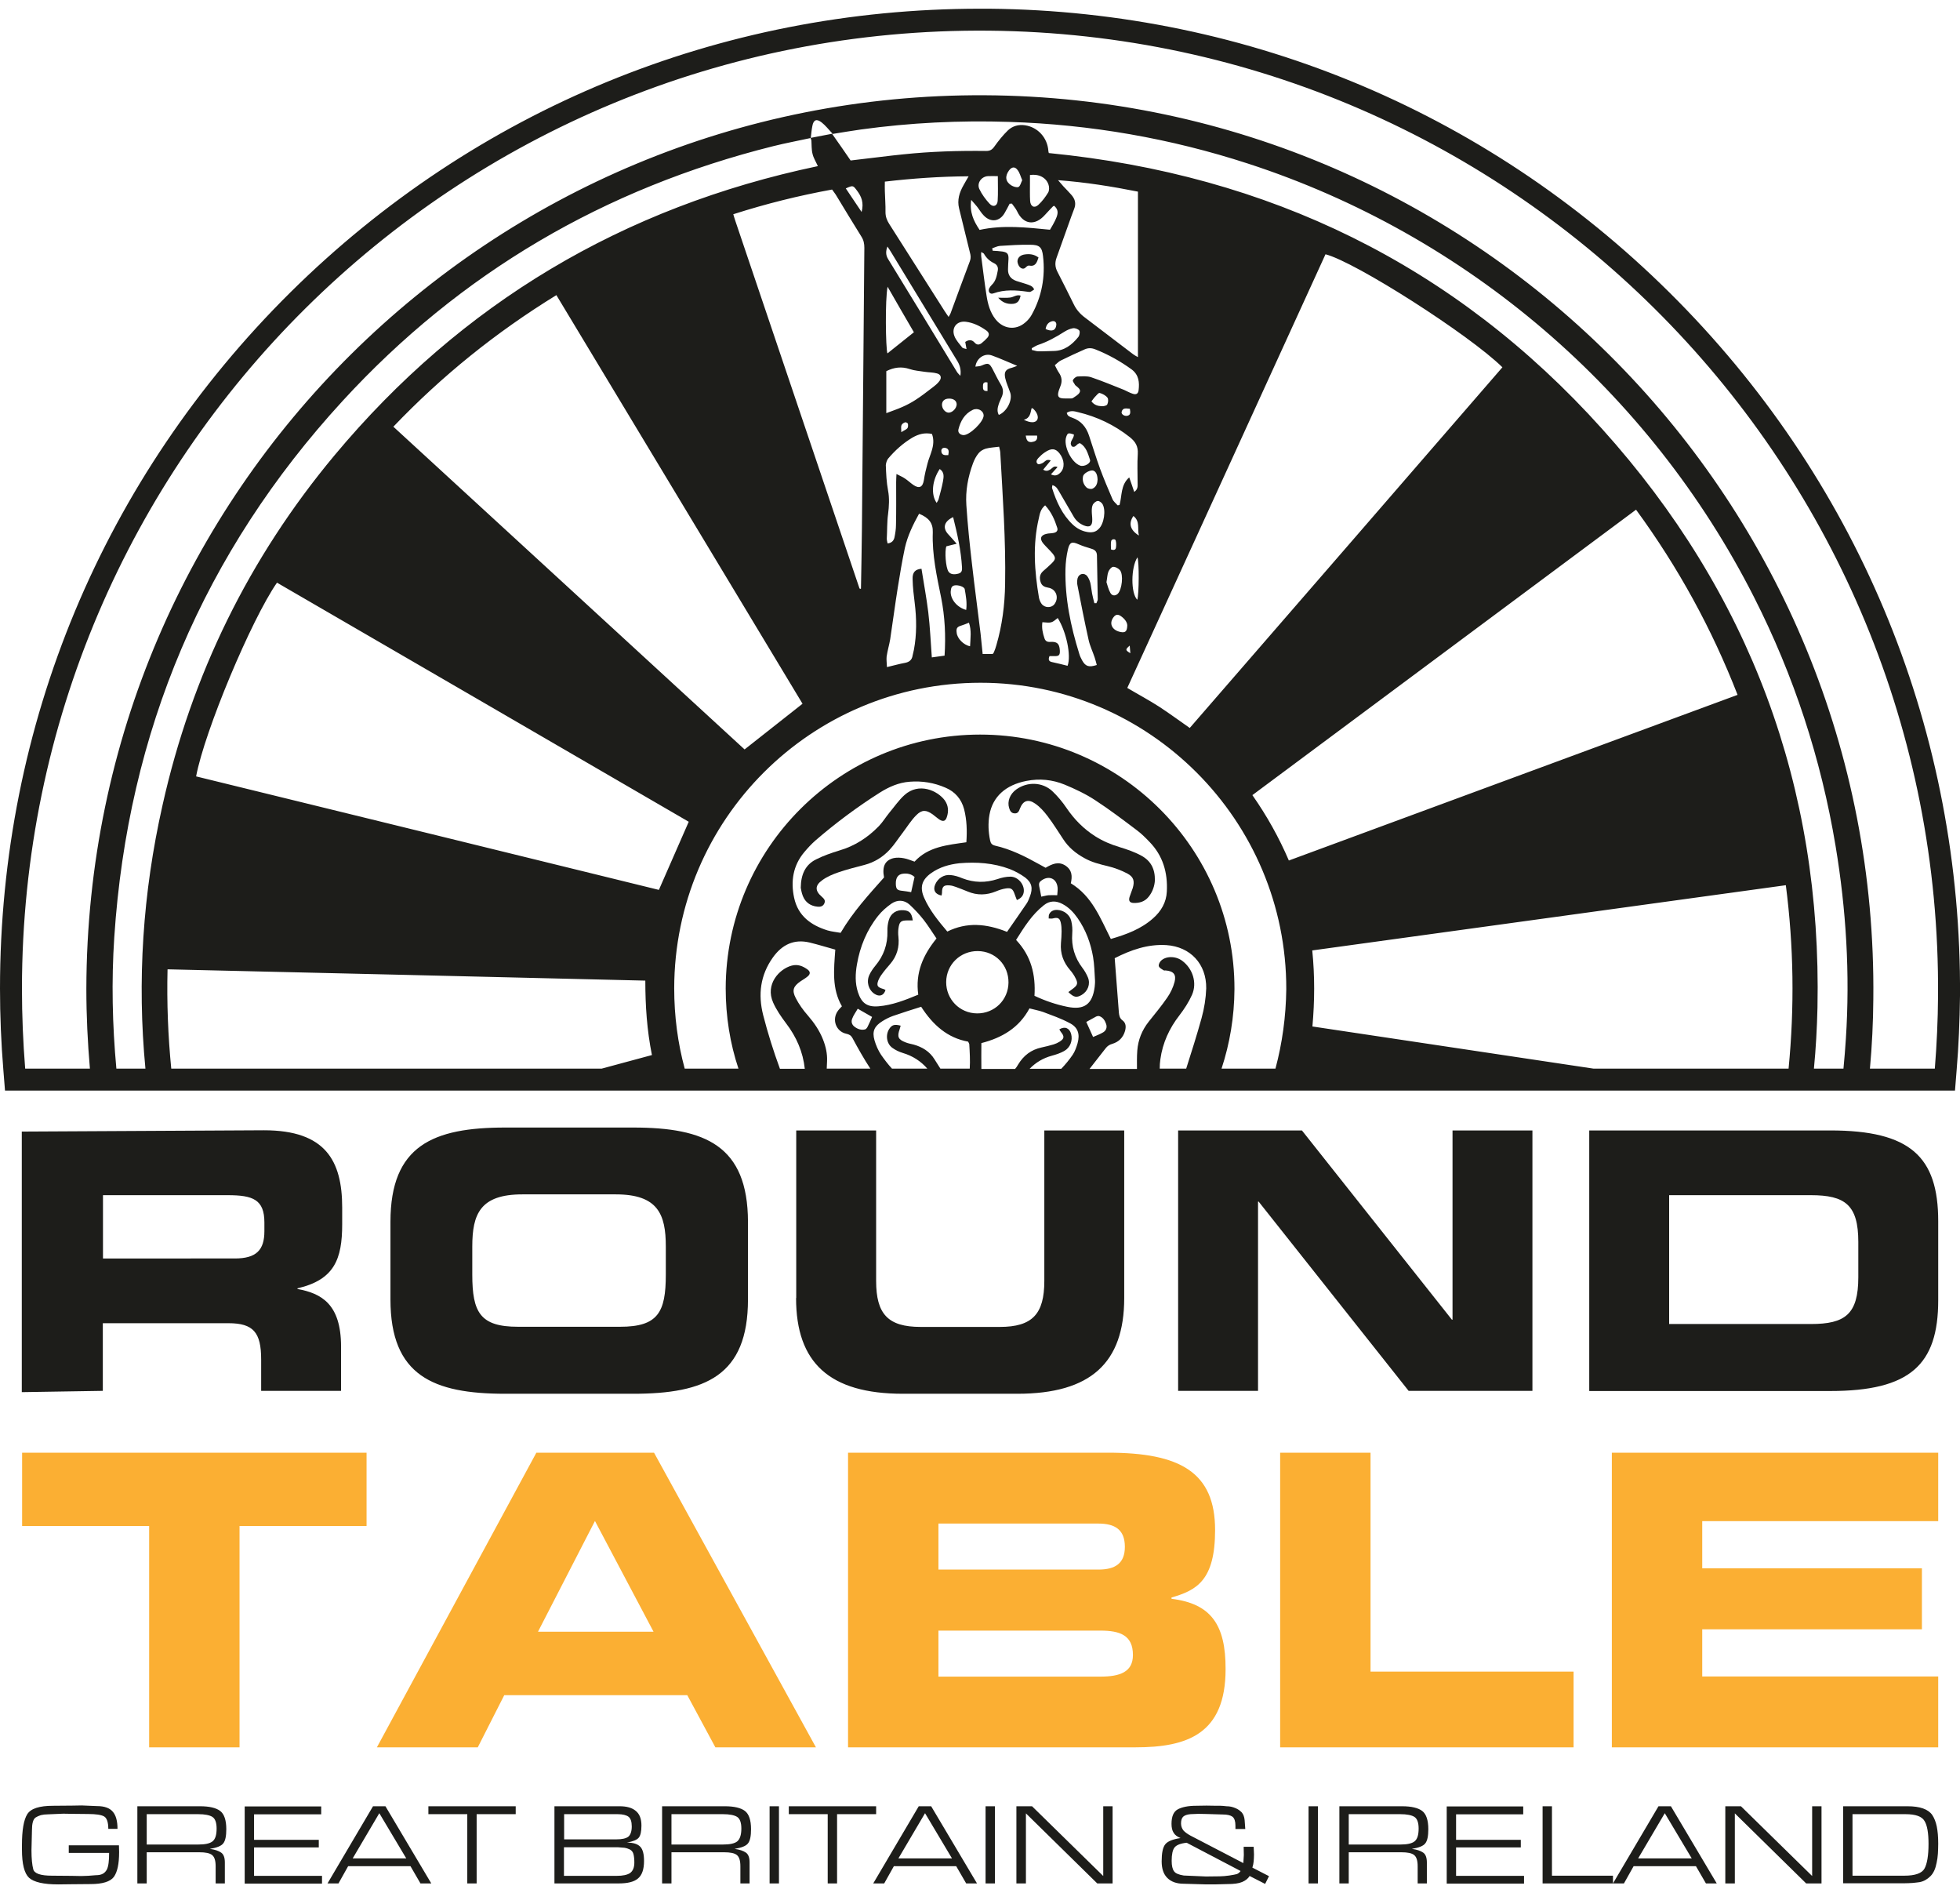
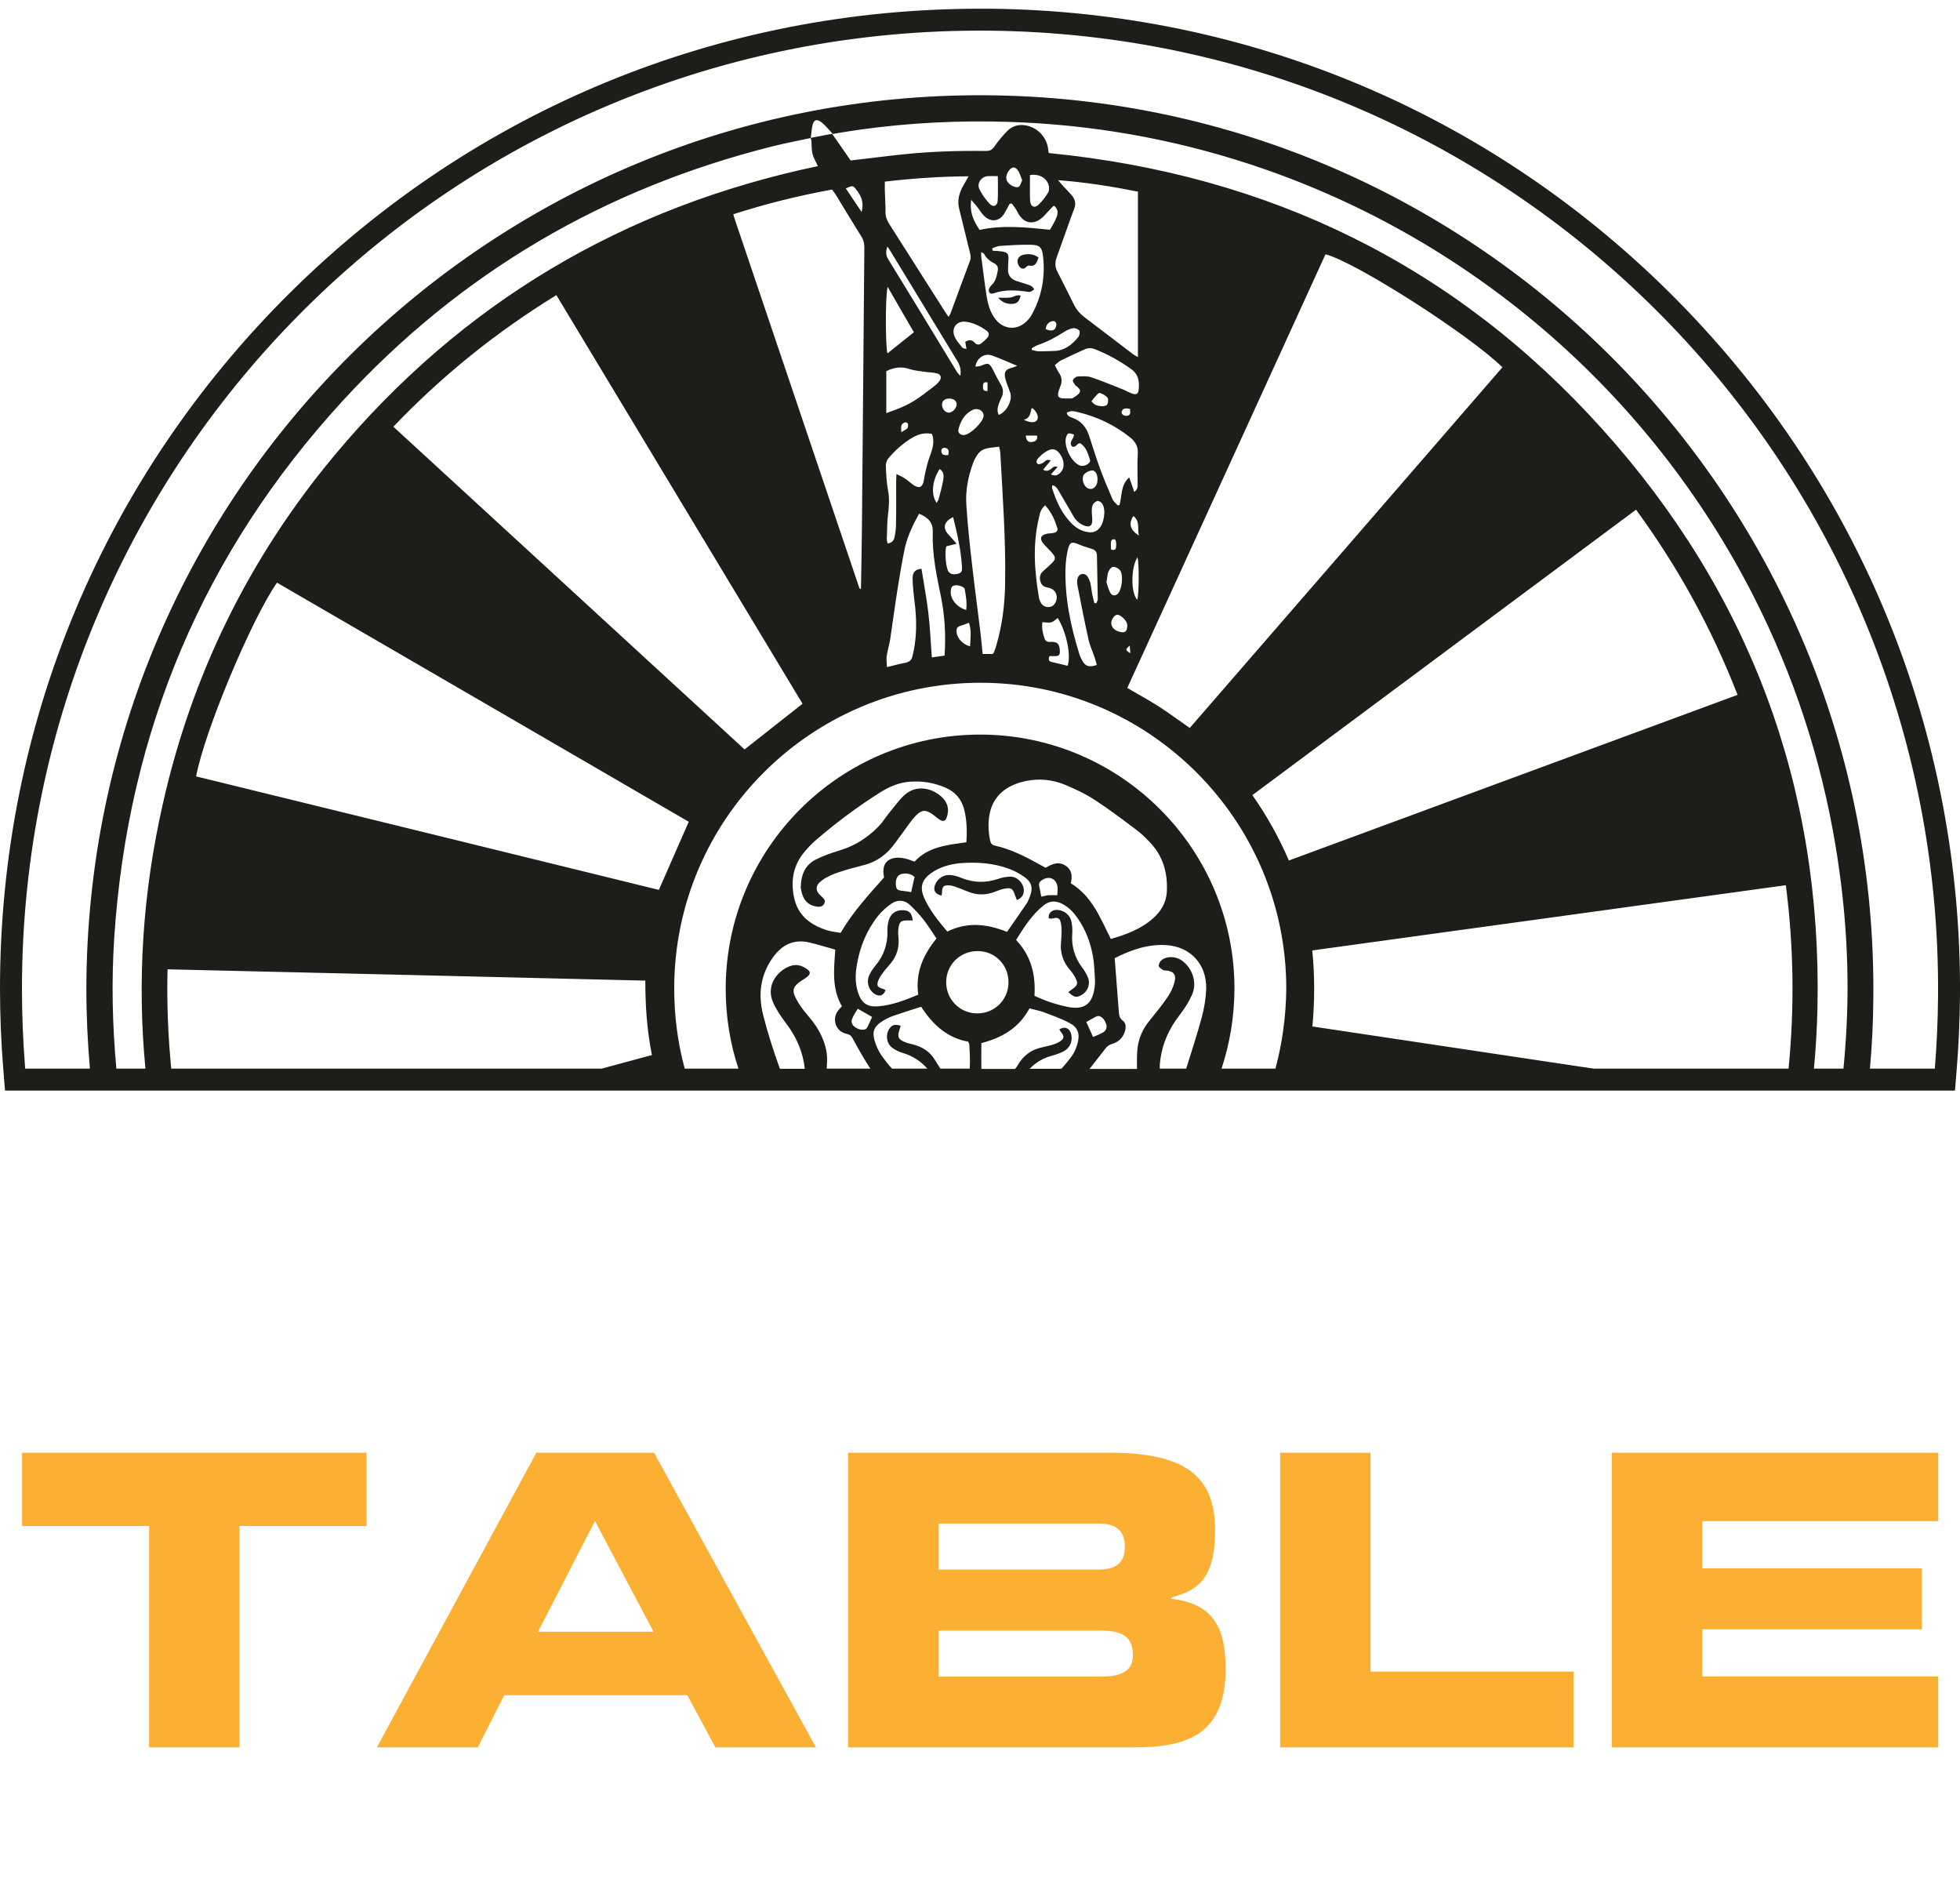
<svg xmlns="http://www.w3.org/2000/svg" version="1.1" id="Layer_1" x="0px" y="0px" viewBox="0 0 1214.3 1172.6" style="enable-background:new 0 0 1214.3 1172.6;" xml:space="preserve">
  <style type="text/css">
	.st0{display:none;}
	.st1{display:inline;}
	.st2{fill:#1D1D1A;}
	.st3{fill:#FBAF33;}
</style>
  <g>
    <g>
      <path class="st2" d="M588.8,542c-4.1-0.4-7.8,2.1-9.4,5.8c-1.5,3.5-0.1,6.1,3.9,6.9c0.2-0.8,0.3-1.2,0.3-1.7c0-3.8,1-4.9,4.7-4.6    c1.3,0.1,2.7,0.5,4,1c2.4,0.9,4.8,1.8,7.2,2.8c5.9,2.5,11.8,2.3,17.6-0.1c1.9-0.8,4-1.5,6.1-1.8c3.2-0.5,4.3,0.3,5.4,3.5    c0.4,1.2,0.9,2.4,1.4,3.7c2.8-1.2,4.1-2.9,4.3-5.4c0.3-4.5-3.7-9.1-8.3-9.1c-2.7,0-5.4,0.6-8,1.5c-7.4,2.4-14.5,2.3-21.8-0.5    C593.9,543,591.3,542.2,588.8,542z" />
      <path class="st2" d="M649.7,568.9c0.8,0,1.7,0.2,2.5,0c3.1-0.8,4.3-0.3,5,2.6c0.4,1.7,0.5,3.6,0.5,5.4c0,2.4-0.2,4.8-0.4,7.3    c-0.5,6.4,1.5,11.9,5.7,16.7c1.4,1.6,2.6,3.4,3.5,5.3c1.4,2.8,1,4-1.4,5.9c-1,0.8-2.1,1.5-3.2,2.4c3.4,3.3,5,3.6,8.2,1.8    c3.9-2.3,5.6-6.8,3.9-10.9c-0.9-2.1-2-4.1-3.4-5.9c-4.8-6.3-6.9-13.4-6.3-21.3c0.2-2.5,0-5.2-0.6-7.7c-0.9-4-4.7-6.7-8.6-6.9    c-2.1-0.1-4,0.6-5,2.5C649.6,566.8,649.8,568,649.7,568.9z" />
-       <path class="st2" d="M701.8,550c-0.6,1.9-1.4,3.7-2,5.6c-0.7,2.4,0.1,3.6,2.5,3.7c3.6,0.1,6.9-0.8,9.3-3.8    c2.6-3.2,3.7-6.9,3.9-10.2c0.1-7.1-2.5-12.1-8.4-15.3c-4.2-2.3-8.9-3.9-13.5-5.3c-5.3-1.6-10.3-3.7-14.9-6.6    c-7.3-4.6-13.2-10.6-18-17.7c-2.5-3.7-5.5-7.3-8.8-10.4c-6.2-5.7-15.5-5.9-22.3-1c-3.9,2.8-5.7,7.4-4.4,11.5    c0.5,1.7,1.3,3.2,3.3,3.3c2.1,0.2,2.8-1.3,3.4-3c1.9-4.9,5.1-6.1,9.5-3c2.9,2,5.4,4.8,7.6,7.7c3.5,4.6,6.5,9.5,9.7,14.3    c3.3,5.1,7.8,8.8,13.1,11.7c4.6,2.6,9.5,3.8,14.5,5c4.2,1,8.4,2.6,12.2,4.6C702.4,543.2,703,545.8,701.8,550z" />
      <path class="st2" d="M559.9,563.8c-4.5-0.4-8.1,1.9-9.3,6.3c-0.6,2.1-0.9,4.5-0.8,6.7c0.2,8.1-2.3,15.2-7.5,21.4    c-1.4,1.7-2.8,3.7-3.7,5.7c-2,4.3-0.5,9.3,3.2,11.7c3,2,5.8,1.1,6.8-2.4c-0.5-0.2-1-0.6-1.6-0.7c-3.4-1-4-2-2.9-5.1    c0.6-1.5,1.5-3,2.5-4.3c1.5-2.1,3.2-4,4.9-6c4.2-4.9,5.8-10.5,5.1-16.9c-0.2-1.6-0.2-3.3,0-5c0.6-4.4,1.5-5.1,5.9-5.1    c0.9,0,1.8,0,3,0C564.8,565.4,563.4,564.1,559.9,563.8z" />
      <path class="st2" d="M625.8,184.3c-2.3,0.3-4.7,0.1-7.4,0.1c2.6,3,5.6,4.1,9.2,3.8c2.8-0.3,4-1.8,4.7-5.1    C629.8,182.3,627.9,184.1,625.8,184.3z" />
      <path class="st2" d="M643.4,159.5c-2.8-2.1-5.6-2.3-8.5-1.9c-2.2,0.3-4.2,1.5-4.5,3.8c-0.2,1.2,0.5,3,1.3,3.9    c0.9,1,2.5,1.8,3.9,0.2c0.5-0.5,1.3-1.1,1.9-1C641.5,165.3,642.4,162.6,643.4,159.5z" />
      <path class="st2" d="M560.3,492.5c-3.5,3.2-6.3,7.3-9.4,11c-2.2,2.7-4,5.7-6.4,8.2c-6.9,7.1-14.9,12.3-24.5,15.1    c-4.9,1.5-9.8,3.2-14.4,5.5c-6.6,3.3-9.4,9.2-9.5,17.6c0.2,1,0.5,3.1,1.3,5.1c1.6,4,4.8,6.2,9.1,6.6c1.7,0.2,3.4-0.2,4.2-2    c0.9-2-0.3-3-1.6-4.2c-4.2-3.6-4.3-6.9,0.3-10.2c3-2.2,6.6-3.7,10.1-4.9c5.3-1.8,10.8-3.2,16.2-4.6c6-1.6,11.2-4.8,15.4-9.3    c3-3.2,5.3-6.9,8-10.4c2.8-3.7,5.3-7.8,8.6-11.1c3.5-3.5,6.1-3.3,10.1-0.5c1.5,1.1,2.8,2.3,4.3,3.3c2.3,1.4,3.7,0.9,4.5-1.6    c1.2-3.6,1-7.1-1.3-10.4C580.8,489.7,569.3,484.4,560.3,492.5z" />
      <path class="st2" d="M1039.7,186.6C926.2,71.3,774.6,6.9,612.9,5.4c-2,0-3.9,0-5.8,0C446,5.4,294.5,67.7,179.9,181.1    C63.9,296,0,449.1,0,612.3c0,16.8,0.7,33.8,2.1,50.7l1,12.5h1208.1l1-12.5c1.3-15.2,1.9-30.8,2.1-46.1    C1215.4,454.9,1153.4,302.1,1039.7,186.6z M90.1,661.9H72.1c-2.5-27.1-3.1-54.2-1.3-81.4c8.4-127.2,55.3-238.3,141.5-332.2    c72.9-79.4,162.3-131.7,266.9-157.8c7.6-1.9,15.3-3.3,23-5c0,0,0-0.1,0-0.1c0,0,0.1,0.1,0.1,0.1c0,0-0.1-0.1-0.1-0.1    c0,0,0.1,0,0.1,0c0.3-2.5,0.5-5,1-7.4c0.7-3.8,2.6-4.6,5.7-2.2c2.3,1.8,4.2,4.2,6.8,7c-5.1,1-9.3,1.8-13.5,2.6c0,0,0,0.1,0,0.1v0    c0,0-0.1,0-0.1,0c0.2,0.5,0.4,1,0.5,1.6c0.2,2.7,0,5.5,0.7,8.2c0.6,2.6,2.1,4.9,3.3,7.6c-120.5,25.3-220.7,84.7-299.6,179.3    c-52.9,63.5-88.4,135.9-106.4,216.5C88.4,553.2,84.9,607.7,90.1,661.9z M533.7,146.6c1.4,2.2,1.8,4.4,1.8,6.9    c-0.2,23.4-0.4,46.7-0.6,70.1c-0.3,34.4-0.6,68.9-0.9,103.3c-0.1,12.6-0.4,25.2-0.6,37.7c-0.2,0.1-0.4,0.2-0.5,0.1    c-0.1,0-0.3-0.1-0.4-0.2c-25.7-76-51.3-151.9-77-227.9c-0.4-1.1-0.7-2.3-1.2-3.9c20.3-6.5,40.4-11.5,61.2-15.3    c0.7,1,1.6,2.1,2.3,3.2C523.1,129.3,528.3,138,533.7,146.6z M524,116.7c4.5-2,4.5-1.9,6.9,1.3c2.8,3.7,4.4,7.5,2.9,13.3    C530.2,125.9,527.1,121.4,524,116.7z M497.2,435.9c-12.1,9.5-23.8,18.8-35.9,28.3c-72.2-66.3-144.7-133-217.6-199.9    c30.2-31.6,63.6-58.5,101-81.5C395.7,267.4,446.5,351.8,497.2,435.9z M372.8,661.9H106.1c-2-20.3-2.8-40.8-2.3-61.5    c98.9,2.3,197.2,4.6,296,7c0,15.5,1,30.7,4.1,46.1C393.6,656.3,383.2,659.1,372.8,661.9z M121.5,480.9    c5.2-27.9,34.2-97.1,50.1-120C256.8,410.3,342,459.8,426.7,509c-6.2,14.2-12.2,27.9-18.5,42.2    C313.1,527.8,217.4,504.4,121.5,480.9z M512.2,661.9c0.1-1.6,0.1-3.2,0.2-4.7c0.2-4.6-0.8-9-2.5-13.3c-2.2-5.6-5.5-10.4-9.4-14.9    c-2.9-3.3-5.5-6.9-7.5-10.8c-2.5-4.8-1.5-7.3,3-10.4c1.5-1,3.1-1.9,4.5-3.1c1.6-1.4,1.6-2.9-0.2-4.2c-2.9-2.1-6-3.4-9.8-2.4    c-7.6,2-16.6,11.5-11.5,22.9c2,4.5,4.9,8.7,7.9,12.7c6.6,8.6,10.6,18,11.7,28.3h-15.4c-4-10.9-7.5-22-10.4-33.3    c-3.2-12.7-1.8-24.6,6-35.6c5.7-8,13.1-11.6,22.8-9.3c5.3,1.3,10.5,2.9,15.9,4.4c-0.9,12.5-2.2,24.2,4.1,35.1    c-0.8,0.9-1.7,1.7-2.4,2.7c-4,5.3-1.4,12.9,5.1,14.3c1.8,0.4,2.9,1,3.8,2.6c3.5,6.5,7.1,12.9,11.1,19H512.2z M629.5,582.2    c5-7.9,9.8-15.7,17.2-21.5c3.6-2.9,7.5-2.9,11.5-0.8c4,2.1,7,5.3,9.5,8.9c5,7.2,8,15.3,9.5,23.9c0.8,4.8,0.9,9.6,1.2,14.5    c0.1,1.3-0.1,2.7-0.2,4.1c-1.4,10.8-6.5,14.5-17.1,12.3c-6.8-1.4-13.4-3.6-20.2-6.8C641.7,603.8,638.9,592.1,629.5,582.2z     M645.2,545.4c4.5-3.3,9.3-1.4,10,4.1c0.2,1.6-0.1,3.2-0.2,5c-2,0-3.7-0.1-5.3,0c-1.5,0.1-2.9,0.6-4.6,0.9    c-0.5-2.4-0.8-4.5-1.3-6.6C643.5,547.2,644,546.2,645.2,545.4z M663.4,547.1c1-4.2,0.9-8.2-3.4-11c-4.3-2.7-8.1-1-12.2,1.4    c-1.3-0.7-2.8-1.5-4.2-2.3c-8.6-4.8-17.4-9.2-27.1-11.4c-2-0.5-2.7-1.4-3.1-3.3c-1.1-5.3-1.3-10.6-0.4-15.8    c2-11.3,10.1-18.5,22.9-21c8.2-1.6,16.1-0.8,23.7,2.3c6.5,2.7,13.1,5.8,19,9.7c8.9,5.8,17.3,12.2,25.8,18.6    c2.8,2.1,5.3,4.6,7.7,7.1c8.4,8.6,11.4,19.1,10.8,30.8c-0.3,6.7-3.5,12.2-8.5,16.6c-7.4,6.6-16.5,10-26.2,12.8    C681.6,568.5,676.6,555.1,663.4,547.1z M625.6,538.3c3.3,1.3,6.6,3.1,9.5,5.2c4.2,3.2,4.9,6.7,3,11.7c-0.6,1.6-1.2,3.2-2.1,4.5    c-3.9,5.8-7.9,11.4-12.1,17.5c-12.8-5.1-24.8-6.2-37-0.2c-5.6-6.6-10.9-13.1-14.3-20.8c-2.9-6.5-1.6-11.2,4.3-15.4    c5.2-3.7,11.2-5.4,17.4-6.1C605,533.8,615.5,534.5,625.6,538.3z M568.9,616.1c-8.2,3.4-16.1,6.5-24.6,7.2    c-7.1,0.6-10.6-2-12.8-8.8c-1.8-5.6-1.6-11.4-0.6-17.1c1.9-11.1,6.1-21.3,13.1-30.1c2.3-2.9,5.3-5.5,8.3-7.6    c3.7-2.5,7.9-2.4,11.3,0.7c3.1,2.9,6,6,8.6,9.3c2.9,3.7,5.3,7.7,8,11.6C571.9,591.5,567,602.5,568.9,616.1z M555,547.5    c-0.1-3.7,1.3-5.9,4.3-6.3c2.8-0.4,5.4,0.2,7.3,2c-0.7,3.3-1.4,6.3-2.1,9.4c-1.7-0.3-3.5-0.6-5.3-0.8    C555.9,551.5,555.1,550.8,555,547.5z M598.7,521.7c-11.8,1.7-23.6,2.7-32.1,12c-2.3-0.8-4.4-1.7-6.6-2.1c-2-0.4-4.3-0.5-6.3-0.1    c-5.4,1.3-7.3,5.2-6,12c-9.4,10.6-19.2,21.2-26.9,34.3c-2.6-0.5-5.4-0.7-8.1-1.5c-10.3-3.2-18.3-9-20.7-20.2    c-2.2-10.2-0.7-20,6.3-28.3c2.1-2.5,4.4-5,6.9-7.2c12.5-10.8,25.8-20.7,39.8-29.6c5.7-3.6,11.8-6.3,18.6-6.8    c7.7-0.6,15.1,0.6,22.2,3.7c5.9,2.5,9.8,7,11.5,13.3C599,507.9,599.2,514.7,598.7,521.7z M537.5,636c-0.3,0.6-0.9,1.4-1.5,1.6    c-2.3,0.6-4.5-0.1-6.4-1.5c-1.9-1.3-2.4-3.3-1.6-5.2c0.8-2.2,2.3-4.1,3.4-6.1c3.4,2,6.2,3.6,8.9,5.1    C539.4,631.9,538.5,634,537.5,636z M600.8,661.9h-18.2c-1.2-1.9-2.4-3.8-3.6-5.7c-3-4.9-7.6-7.7-13-9.2c-1.6-0.4-3.3-0.7-4.8-1.3    c-4.8-1.8-5.5-3.5-3.8-8.3c0.2-0.6,0.3-1.1,0.6-2.1c-3.8-1-5.4-0.5-7,1.9c-2.5,3.7-1.8,9.2,1.8,11.8c1.9,1.4,4.2,2.5,6.5,3.2    c6.1,1.8,11.2,5.1,15.2,9.7h-21.9c-2.4-2.6-4.6-5.5-6.7-8.5c-1.8-2.7-3.2-5.9-4.1-9c-1.6-5.6-0.1-8.8,4.9-11.9    c2.1-1.3,4.2-2.4,6.5-3.2c5.7-2,11.5-3.8,17.5-5.7c7.3,11.3,16.3,19.3,29.1,21.6c0.3,0.7,0.6,1.1,0.7,1.5    C600.8,651.8,601.1,656.8,600.8,661.9z M586.2,608.2c0.1-10.8,8.8-19.2,19.6-19.1c10.8,0.1,19.1,8.6,19,19.5    c-0.1,10.8-8.7,19.2-19.5,19.1C594.5,627.6,586.1,618.9,586.2,608.2z M667.6,646.2c-0.7,2.4-1.6,5-3,7.1c-2.2,3.2-4.5,6-7.1,8.7    h-19.6c3.8-3.9,8.3-6.6,13.8-8.1c2.6-0.7,5.3-1.6,7.6-2.9c3.8-2.1,5.4-6.5,4.3-10.6c-1-3.6-3.9-4.9-7.3-2.8    c0.4,0.7,0.6,1.1,0.9,1.5c2.3,2.8,2.3,4.2-0.7,6.1c-1.1,0.7-2.4,1.3-3.7,1.7c-2.5,0.7-5,1.4-7.5,1.9c-6.5,1.4-11.2,5-14.6,10.7    c-0.5,0.9-1.1,1.8-1.8,2.6H608c-0.1-5.2,0-10.4,0-16c12.8-3.3,23.3-9.4,29.8-21.5c3,0.8,5.8,1.3,8.4,2.2c5.5,2.1,11.1,4,16.3,6.8    C667.8,636.2,669.2,640.4,667.6,646.2z M679,629.7c0.6-0.3,1.5-0.5,2.1-0.3c2.3,0.8,3.5,2.8,4.2,4.9c0.7,2.1,0,4-1.8,5.1    c-2,1.2-4.2,2-6.3,2.9c-1.5-3.4-2.8-6.2-4.2-9.3C674.9,632,676.9,630.8,679,629.7z M744.4,630.7c-2.9,10.5-6.2,20.8-9.5,31.2    h-16.4c0-1.9,0.1-3.9,0.4-5.8c1.4-10.1,5.5-19.1,11.8-27.2c3-3.9,5.8-8.2,7.8-12.7c3.3-7.5,0.4-16.3-6.1-21.1    c-4.1-3.1-10.5-3-13.4,0.3c-0.7,0.8-1.4,2.4-1,3.2c0.4,1,1.8,1.7,2.9,2.4c0.3,0.2,0.9,0.1,1.3,0.1c4.8,0.4,6.7,2.5,5.5,7.1    c-0.9,3.4-2.5,6.8-4.6,9.8c-3.5,5.1-7.5,9.9-11.4,14.8c-4.2,5.3-6.6,11.3-7.1,17.9c-0.3,3.8-0.2,7.6-0.2,11.4H675    c3.3-4.3,6.7-8.5,10-12.8c1.1-1.4,2.3-2.2,4-2.7c4.1-1.2,6.8-3.9,8-8c0.7-2.6,0.6-5-1.6-6.6c-1.7-1.3-2-2.9-2.2-4.7    c-0.8-11-1.7-22.1-2.6-33.8c10-5.1,20.5-8.8,32-8.1c14.9,1,24.9,11.7,24.7,26.8C747.1,618.2,746.1,624.6,744.4,630.7z     M790.2,661.9h-33.4c5.1-15.5,7.9-32,8-49.2c0.2-86.9-70.6-157.7-157.6-157.7c-86.8,0-157.4,70.4-157.6,157.2    c0,17.4,2.7,34.1,7.9,49.7h-33.3c-4.3-15.9-6.5-32.5-6.5-49.7c0.1-104.6,85-189.3,189.8-189.3c104.5,0,189.6,85.3,189.4,189.8    C796.7,629.7,794.4,646.2,790.2,661.9z M594.2,129.1c2.3,9.1,4.4,18.2,6.7,27.3c0.5,1.8,0.7,3.4,0,5.3c-4.1,10.8-8,21.6-12,32.4    c-0.2,0.5-0.5,1-1.2,2.2c-1-1.5-1.8-2.5-2.4-3.5c-11.5-18-22.9-36.1-34.4-54.1c-1.4-2.2-2.3-4.5-2.3-7.2c0.1-4.4-0.3-8.8-0.4-13.2    c-0.1-1.8,0-3.6,0-5.8c17.2-2,34.2-3.2,51.9-3.3c-1.3,2.3-2.3,3.9-3.2,5.6C594.4,119.2,592.9,123.9,594.2,129.1z M609.5,133.5    c4.4,4.6,10.1,3.7,13.1-1.9c1-1.8,2-3.6,2.9-5.4c0.5,0,0.9-0.1,1.4-0.1c1.1,1.6,2.4,3,3.2,4.7c3.9,8.4,11.2,9.2,17.3,2.3    c1.6-1.8,3.3-3.5,5-5.3c0.2-0.2,0.6-0.2,0.8-0.3c3.2,3.2,2.8,5.7-2.7,14.8c-14.4-1.4-29-3.1-43.6,0.1c-3.7-5.5-6.3-10.9-5.2-18.6    c1.6,1.9,2.7,3,3.7,4.3C606.8,129.9,607.9,131.9,609.5,133.5z M612.1,109.1c1.8-0.1,3.6,0,6.1,0c0,5.4,0.2,10.4-0.1,15.3    c-0.2,3.2-2.8,4.2-5,1.8c-2.5-2.7-4.8-5.8-6.4-9.2C605.1,113.3,608.1,109.3,612.1,109.1z M625.1,105.6c1.7-2.3,3.7-2.6,5.4-0.2    c1.3,1.7,1.8,3.9,2.8,6.2c-0.8,1.6-1.2,3.7-2.3,4.2c-1.1,0.5-3.2-0.2-4.5-1C622.9,112.5,622.5,109.2,625.1,105.6z M638.1,108.4    c5.5-0.8,10.1,1.6,11.5,6c0.5,1.4,0.5,3.6-0.2,4.8c-1.7,2.8-3.7,5.5-6.1,7.7c-2.5,2.3-4.9,1-5.1-2.5c-0.2-3.6-0.1-7.3-0.1-10.9    C638.1,111.9,638.1,110.3,638.1,108.4z M663.5,120.4c-1.5-1.7-3.1-3.3-4.7-5c-0.9-1-1.7-2-3.3-3.8c17.3,1.3,33.4,3.9,49.5,7.1    c0,34.2,0,68,0,102.5c-1.3-0.7-2.2-1.2-3-1.8c-9.9-7.5-19.8-15.1-29.7-22.6c-3-2.2-5.4-4.9-7-8.2c-3.4-6.8-6.7-13.6-10.2-20.3    c-1.5-2.9-1.6-5.7-0.5-8.7c2.5-7,5-14,7.5-21c1.1-3,2.1-6,3.3-9C666.9,126,666,123.1,663.5,120.4z M667.5,362.4    c2.2,11.3,4.4,22.6,6.9,33.8c0.8,3.8,2.6,7.4,3.8,11.1c0.5,1.5,0.9,3.1,1.3,4.6c-4.9,1.6-7,0.9-9.1-2.9c-0.7-1.3-1.4-2.7-1.8-4.2    c-5.3-17-8.9-34.3-8.5-52.3c0.1-4.1,0.6-8.2,1.5-12.1c1.1-4.7,2.5-5.1,6.8-3.2c2.3,1,4.8,1.8,7.2,2.5c2.2,0.6,3.9,1.5,4,4.2    c0.1,9.1,0.4,18.2,0.5,27.3c0,0.8-0.6,1.6-0.8,2.4c-0.4,0-0.9,0-1.3,0c-0.5-2-1-3.9-1.4-5.9c-0.4-2.2-0.6-4.5-1.1-6.7    c-0.4-1.4-1-2.9-1.9-4.1c-1.9-2.4-5.2-1.6-6,1.3C667.3,359.6,667.2,361.1,667.5,362.4z M656.6,402.7c-0.3-4.1-1.7-5.4-6.1-5.1    c-1.9,0.1-2.9-0.7-3.4-2.2c-1.1-3.2-1.8-6.4-1.3-10c5.7,0.5,5.7,0.5,9.5-2.6c5.3,8.4,8.5,23.3,6.1,29.6c-3.2-0.8-6.3-1.6-9.6-2.3    c-2-0.4-2.5-1.5-1.6-3.7c0.9,0,1.9,0,2.9,0C656.1,406.5,656.8,405.8,656.6,402.7z M622.8,234.3c0.7,3.1,2.1,6,3.1,9    c1.5,4.5-2.1,11.7-7.1,13.7c-1.2-2.2-0.8-4.3-0.1-6.5c0.5-1.6,1.3-3.1,1.9-4.6c1.2-2.7,1-5.2-0.6-7.8c-1.8-3-3.3-6.1-4.9-9.2    c-2.1-4-2.8-4.3-6.9-2.5c-1.1,0.5-2.5,0.5-3.9,0.7c0.7-5.3,5.7-8.6,10.3-6.9c5,1.8,9.8,4,15.6,6.4c-1.7,0.6-2.5,1-3.3,1.2    C623.1,228.7,621.9,230.3,622.8,234.3z M587.9,331.4c-4.1-4.1-3.3-8.3,2.6-11.1c2.6,10.4,4.9,20.6,5.5,31.1c0.1,1.7,0,3.3-2.2,3.9    c-2.9,0.8-5.1,0.4-6.2-1.3c-1.7-2.6-2.4-12.5-1.3-15.6c1.8-0.5,3.6-0.9,6.4-1.6C590.6,334.4,589.3,332.9,587.9,331.4z     M566.7,373.5c1.2,9.7,1.3,19.4-0.5,29c-0.2,1.2-0.6,2.3-0.8,3.5c-0.4,2.8-2.1,4.1-4.8,4.6c-3.4,0.6-6.8,1.6-11.1,2.6    c-0.1-2.7-0.4-4.6-0.2-6.5c0.5-3.6,1.6-7.1,2.2-10.7c1.6-10.6,3-21.3,4.7-32c1.3-8.2,2.7-16.5,4.4-24.6c1.7-7.6,5.1-14.5,8.8-21.2    c6.1,2.5,8.7,5.8,8.5,11.6c-0.5,13.8,2.5,27.2,5.2,40.5c2.3,11.7,2.9,23.4,2.1,35.8c-2.6,0.4-5.2,0.7-7.9,1.1    c-0.7-9.6-1.1-18.8-2.2-28c-1.1-9-2.8-17.9-4.2-26.9c-3.8,0.3-5.7,2.1-5.5,6.5C565.5,363.8,566.1,368.7,566.7,373.5z M609.4,257.3    c0.1,3.9-8.8,12.5-12.6,12.2c-2.1-0.2-3.5-1.6-3-3.6c1.3-5.1,3.8-9.6,8.8-12C605.7,252.4,609.3,254.3,609.4,257.3z M609,239    c0-1.6,0.5-2.6,2.8-2.1c0,1.7,0,3.5,0,5.3C608.7,242.4,609,240.6,609,239z M595,232.8c-0.9-1-1.6-1.6-2.1-2.4    c-14.2-23.3-28.3-46.6-42.6-69.8c-1.6-2.5-1.6-5-0.5-7.9c0.8,1.2,1.7,2.5,2.4,3.7c13.5,22.1,26.9,44.3,40.4,66.4    C594.5,225.7,595.6,228.7,595,232.8z M559.2,252c-3.1,1.4-6.4,2.5-10.1,3.9c0-9,0-17.4,0-26c4.8-2.4,9.4-3,14.5-1.3    c2.9,1,6.2,1.2,9.3,1.7c2.5,0.4,5.2,0.3,7.6,1c2.4,0.6,3,2.6,1.6,4.6c-1.2,1.7-2.9,3-4.6,4.3c-3.4,2.6-6.7,5.2-10.3,7.5    C564.6,249.4,561.9,250.8,559.2,252z M562.2,265.2c-0.7,0.9-2,1.3-3.8,2.5c0-2.1-0.3-3.4,0.1-4.3c0.3-0.8,1.3-1.5,2.2-1.8    c0.5-0.2,1.7,0.4,1.8,0.9C562.6,263.2,562.7,264.5,562.2,265.2z M582.2,290.5c3,2,2.5,4.9,2,7.7c-0.7,3.7-1.7,7.3-2.7,11    c-0.2,0.8-0.8,1.5-1.2,2.3C576.6,306.3,577.5,297.5,582.2,290.5z M583.2,279.4c-0.1-1.5,1-2.2,2.4-2c2.5,0.5,2.3,2.3,1.9,4.5    C585,282.1,583.3,281.8,583.2,279.4z M583.6,250.5c0.1-2.2,1.7-3.6,4.3-3.6c2.9-0.1,4.8,1.4,4.8,3.6c-0.1,2.4-2.5,5-4.9,5.1    C585.6,255.6,583.5,253.1,583.6,250.5z M549.9,177.6c5.3,9.3,10.7,18.6,16.3,28.2c-5.5,4.4-10.9,8.7-16.4,13.1    C548.7,215.7,548.3,185.4,549.9,177.6z M550.2,284.1c4.3-5.1,9.3-9.6,15-13c3.8-2.2,7.7-3.3,12.2-2.3c1.3,3.5,0.9,6.9-0.1,10.2    c-0.8,2.8-2,5.4-2.7,8.2c-0.9,3.3-1.7,6.7-2.2,10.1c-0.7,4.4-2.8,5.6-6.5,3.1c-1.9-1.3-3.5-2.9-5.4-4.1c-1.4-1-3.1-1.6-5.1-2.7    c-0.1,2.2-0.2,3.7-0.2,5.1c0,8.8,0.1,17.6-0.1,26.4c0,2.5-0.4,5.1-0.9,7.6c-0.4,2-1.6,3.6-4.3,3.9c-0.2-1-0.5-2-0.5-2.9    c0.3-5.1,0.1-10.2,0.8-15.3c0.6-4.7,0.9-9.9,0-14.5c-1-5.3-1.2-10.5-1.4-15.8C548.9,286.9,549.4,285.1,550.2,284.1z M591.4,362.6    c2.2-0.4,6.1,0.8,6.3,2.4c0.7,4.1,1.5,8.2,0.9,12.8c-5.8-1.6-9.8-6.7-9.6-11.4C589.2,364.8,589.2,363,591.4,362.6z M595.8,387.4    c1.4-0.4,2.7-1,4.5-1.7c1.7,4.8,0.9,9.7,0.7,14.6c-4.1-0.8-8-4.9-8.3-8.4C592.3,389.1,593,388.2,595.8,387.4z M598.7,312.9    c-0.6-8.9,1-17.5,4.1-25.9c0.8-2.2,2-4.5,3.5-6.3c1-1.3,2.8-2.3,4.4-2.8c2.6-0.7,5.3-0.8,8.3-1.2c0.2,1.1,0.6,2.3,0.7,3.4    c1.5,27.3,3.5,54.5,3,81.8c-0.2,12.8-1.8,25.4-5.4,37.7c-0.4,1.5-0.9,2.9-1.5,4.3c-0.1,0.4-0.5,0.8-0.8,1.2c-1.9,0-3.9,0-6.2,0    c-0.5-4.3-0.8-8.5-1.3-12.7c-1.7-14.3-3.7-28.6-5.3-42.9C600.8,337.4,599.5,325.2,598.7,312.9z M616.8,197.8    c-3.4-4.3-4.8-9.5-5.6-14.7c-1.3-8.1-2.2-16.2-3.3-24.3c-0.1-0.7,0-1.5,0-2.7c0.9,0.6,1.5,0.7,1.7,1.1c1.5,2.6,3.5,4.5,6.2,5.8    c2.1,1,2.8,2.7,2.3,4.9c-0.6,3.1-1.2,6.3-3.7,8.6c-0.6,0.6-1.2,1.4-1.6,2.2c-0.8,2.1,0.6,3.8,2.7,3c7-2.5,14-2,21.1-1    c1.7,0.3,1.8,0.2,4.1-1.4c-0.9-2.3-3.1-2.7-5-3.4c-2-0.7-4.1-1.2-6.1-1.9c-3.4-1.2-5.2-3.6-5.1-7.2c0-2.1,0.2-4.2,0.3-6.4    c0.1-3.1-0.7-4.1-3.7-4.6c-2-0.3-4.1-0.4-6.1-0.5c-0.1-0.5-0.2-1-0.3-1.5c1.6-0.5,3.2-1.4,4.9-1.5c6.2-0.4,12.4-0.8,18.6-0.7    c5.7,0,7.4,1.4,8,7.1c1.5,12.8-0.8,25.1-7.1,36.4c-1,1.8-2.5,3.5-4.1,4.8C629.2,204.8,621.6,203.8,616.8,197.8z M659.4,205.5    c1.6-1,3.5-1.9,5.4-2.2c1.3-0.2,3.3,0.6,3.9,1.5c0.5,0.9,0.1,3.1-0.7,4c-3.9,4.8-8.6,8.5-15.2,8.6c-3.2,0-6.4,0.3-9.5,0.2    c-1.3,0-2.7-0.6-4-0.8c0-0.4-0.1-0.7-0.1-1.1c1.3-0.7,2.5-1.5,3.8-2C648.8,211.8,654.2,208.8,659.4,205.5z M647.8,203.8    c0.4-2.6,1.7-4.2,3.9-4.8c1.8-0.5,3,0.7,2.7,2.5C654,204.7,651.7,205.6,647.8,203.8z M650.7,290.8c-1.4,0.8-2.6,1.3-4.4,0.1    c1.6-1.9,3-3.6,4.7-5.7c-2.8-1.1-3.6,0.8-4.9,1.5c-0.9,0.5-2.5,1.1-3.1,0.7c-1.4-1-0.8-2.5,0.2-3.6c1.2-1.3,2.6-2.6,4.1-3.6    c4.1-2.8,6.6-2.5,9.1,0.6c3.2,4.1,3.4,9.2,0.5,12c-1.4,1.4-3.1,2.4-5.8,1c1.4-1.6,2.6-2.9,4.1-4.5    C652.8,288.2,651.9,290.1,650.7,290.8z M639.1,252.9c0.4,0,0.6-0.1,0.7,0c2.7,2.3,3.9,5.5,2.7,7.3c-1.2,1.8-4.2,1.8-8.2-0.2    C638.3,259,638.4,255.7,639.1,252.9z M642.5,269.8c0.5,3.1-1.3,3.7-3.3,4c-2.3,0.2-3.3-0.9-3.7-4    C637.9,269.8,640.2,269.8,642.5,269.8z M643.6,321c0.6-2.7,1-5.6,3.9-8c3.9,4.2,5.9,8.9,7.5,13.9c0.6,1.8-0.5,2.9-2.3,3.2    c-1.3,0.3-2.7,0.2-4.1,0.5c-3.9,0.8-4.7,3.1-2.2,6.1c1.8,2.1,3.8,3.9,5.6,6c2.2,2.7,2.1,3.7-0.4,6.2c-1.7,1.7-3.6,3.3-5.4,4.9    c-2.1,1.9-2.3,4.2-1.5,6.7c0.7,2.3,2.4,3.1,4.7,3.5c5,0.8,6.9,6.3,3.8,10.3c-1.9,2.4-6,2.3-7.9-0.3c-0.8-1.1-1.3-2.4-1.6-3.7    C640.9,353.8,639.7,337.4,643.6,321z M673.5,329.5c-3.4-0.6-6.3-2.2-8.8-4.5c-6.6-6.2-10.2-14.2-12.9-22.7    c-0.1-0.4,0.1-0.9,0.2-1.8c2.6,0.7,3.3,2.6,4.3,4.2c3,5.1,5.9,10.2,8.9,15.3c1.5,2.6,3.7,4.4,6.4,5.5c3.5,1.4,5.2,0.2,5.1-3.6    c0-1.8-0.3-3.6-0.3-5.4c0-1.3,0.1-2.9,0.7-4c0.6-1,1.9-2.1,3-2.2c0.9-0.1,2.2,0.9,2.8,1.7c2.5,3.8,1.1,12.7-2.3,15.7    C678.7,329.7,676.2,330,673.5,329.5z M664.1,276.5c2.3,1.2,2.8-1.8,5-2c3.8,2.2,4.9,6.4,6.2,10.3c0.7,2.1-3.5,4.5-6.1,3.6    c-5.5-1.9-10.6-12.5-8.6-17.9c0.9-2.4,1.2-2.5,4.7-1.4C665.5,271.9,661.9,273.7,664.1,276.5z M676.8,291.4    c1.9,0.2,3.1,2.2,3.2,5.7c-0.1,2.1-0.7,4.5-3.2,5.6c-1,0.4-2.8,0-3.6-0.7c-1.9-1.8-2.8-4.3-2.2-7    C671.3,293.3,674.8,291.3,676.8,291.4z M681.6,290.5c-2.5-6.8-4.6-13.8-6.9-20.7c-1.8-5.4-5-9.2-10.5-11.1c-1.3-0.5-2.9-0.9-3.3-3    c2.3-1.6,4.8-1,7-0.4c11.8,2.8,22.5,7.9,32.1,15.5c3.5,2.8,5.2,5.7,4.9,10.4c-0.4,6-0.1,12.1-0.1,18.2c0,1.7,0.3,3.6-2.1,5.3    c-1-3.1-2-5.8-3.1-9c-5.4,4.7-4.4,11.4-6,17.1c-0.4,0.1-0.8,0.1-1.2,0.2c-1.1-1.3-2.6-2.4-3.2-3.9    C686.5,302.8,683.9,296.7,681.6,290.5z M676.2,248.6c0.9-1.1,1.5-2.1,2.3-2.9c0.9-0.9,2.1-2.5,2.8-2.3c1.8,0.5,3.7,1.5,4.8,2.9    c0.7,0.9,0.5,3-0.1,4.2c-0.4,0.8-2.3,1.2-3.5,1.1C680.3,251.5,678,251,676.2,248.6z M694.9,255.1c0.7-2.7,2.8-2.1,5.1-1.9    c0.4,2.3,0.6,4.1-2,4.4C696.2,257.7,694.6,256.4,694.9,255.1z M691.4,339.1c-0.2,1.5-1.3,1.9-3.1,1.2c0-1.6-0.2-3.4,0.1-5.1    c0.2-1.3,2.4-1.6,2.8-0.5C691.6,336.1,691.6,337.6,691.4,339.1z M686.7,354.1c0.5-1.2,1.8-2.9,2.9-3c1.4-0.1,3.2,0.9,4.2,2    c2.4,2.8,1.3,12.1-1.3,14.7c-1.5,1.4-3.5,1.4-4.6-0.6c-1.2-2.2-1.8-4.7-2.4-6.6C686,357.9,686,355.8,686.7,354.1z M689.8,382.4    c1.3-1.8,2.7-2.1,4.6-0.8c2.3,1.6,3.9,3.7,4,5.7c-0.1,3.8-1.2,4.7-4,4.2C689,390.5,686.9,386.3,689.8,382.4z M699.9,399.9    c0.1,1.4,0.3,2.9,0.4,4.7C697.1,402.7,697.1,402.3,699.9,399.9z M821.2,157.5c18.5,4.7,89.2,49.9,109.6,70    C866.3,302,801.7,376.5,737.1,450.9c-6.6-4.6-12.7-9.1-19-13.2c-6.2-4-12.8-7.5-19.7-11.6C739.3,336.7,780.3,247.1,821.2,157.5z     M704.7,345.2c1.1,3,1,22.6-0.1,26.3C700.5,367.5,700.6,351.4,704.7,345.2z M702.2,319.6c4.3,3.4,2.3,7.9,3.4,12.1    C700.2,328.4,699,324.2,702.2,319.6z M705.4,241.8c-0.3,2.1-1.5,2.8-3.6,2.1c-1.9-0.6-3.6-1.6-5.4-2.4c-6.8-2.7-13.5-5.5-20.3-7.8    c-2.6-0.9-5.7-0.6-8.5-0.5c-1.1,0.1-2.5,1.3-2.9,2.3c-0.3,0.7,0.9,2,1.4,3c0.1,0.2,0.5,0.4,0.7,0.6c1.2,1.1,3.1,2.3,2,4.1    c-0.8,1.4-2.6,2.3-4,3.3c-0.6,0.4-1.5,0.3-2.2,0.3c-6.4,0.1-8.9,0.3-5.7-7.4c1.3-3.1,1-5.9-0.9-8.6c-0.9-1.3-1.6-2.9-2.5-4.6    c1.4-1.1,2.4-2.3,3.7-2.9c4.9-2.4,9.8-4.7,14.8-6.9c2.2-1,4.4-0.9,6.6,0c8.1,3.2,15.6,7.4,22.6,12.5    C705.6,232.3,706,236.8,705.4,241.8z M611.2,204.8c1.6,1.2,1.9,2.7,0.6,4.3c-1.1,1.2-2.3,2.4-3.6,3.4c-1.5,1.2-3,1.3-4.4-0.3    c-1.7-1.9-3.6-1.9-5.8-0.4c0.2,1.3,0.5,2.5,0.8,4.4c-1.2-0.4-2.3-0.4-2.7-1c-1.7-2.2-3.8-4.4-4.8-7c-2-5.2,1.5-9.6,7.1-8.9    C603.1,199.9,607.3,202,611.2,204.8z M775.9,492.5c79.3-59,158.3-117.7,237.7-176.8c26.1,35.7,46.9,73.6,62.9,114.7    c-92.7,34.2-185.1,68.3-278,102.6C792.4,518.8,785,505.5,775.9,492.5z M1108.1,661.9H987.2c-58-8.7-116-17.4-174.1-26.1    c1.4-15.7,1.5-31.3-0.1-47.1c97.9-13.5,195.4-26.9,293.4-40.4C1111.3,586.2,1111.8,623.8,1108.1,661.9z M1143.6,643.3    c-0.4,6.2-0.9,12.5-1.5,18.6h-18.3c1.2-12.4,1.9-25,2.2-37.7c2.8-136.7-41.9-256.9-133.4-358.5C901.2,164,786,108.2,649.8,94.8    c-0.1-0.3-0.3-0.9-0.3-1.4c-0.6-8.1-6.5-14.6-14.4-15.8c-4-0.6-7.7,0.4-10.6,3.1c-3.1,3-5.9,6.5-8.4,10c-1.4,2-2.7,2.8-5.1,2.8    c-17.2-0.2-34.3,0.3-51.4,2.1c-9.2,0.9-18.4,2.2-27.6,3.2c-1.6,0.2-3.3,0.4-5,0.6c-3.7-5.4-7.3-10.6-11.4-16.4    c6.3-1,12-2,17.8-2.8c30.5-4.2,61.1-5.7,91.8-4.7c50.5,1.6,99.9,10.2,147.9,25.8c135.7,44.1,248.8,141,313.5,268.4    c24.8,48.8,41.6,100.2,50.6,154.2C1143.8,563.5,1146.2,603.3,1143.6,643.3z M1198.7,661.9h-40.2c1.3-14.3,2-28.7,2.1-43.2    C1163.9,311.6,916.5,60.6,610,59C305.2,57.4,54.1,303.5,53.5,612.5c0,16.7,0.8,33.1,2.2,49.4H15.6c-1.3-16.3-2-32.9-2-49.5    C13.7,282.7,282.4,15.9,612.8,19c326.6,3.1,590.2,270.1,587.9,597.8C1200.6,632,1199.9,647,1198.7,661.9z" />
    </g>
    <g>
-       <path class="st2" d="M212,758.3v-10.3c0-29-10.3-47.9-48.4-47.9l-150.1,0.8v161.4l50.2-0.8v-41.9h77.8c15.4,0,20.3,5.6,20.3,22.5    v19.4h49.5v-27.4c0-26.5-12.3-33-27-35.7V798C207.1,792.7,212,780,212,758.3z M163.8,762.6c0,11.6-4.9,16.9-18.3,16.9H63.8v-39.2    h77.3c15.6,0,22.7,2.7,22.7,16.9V762.6z M392.3,698.4h-79.3c-44.6,0-71.1,11.1-71.1,58.4v48.1c0,47.2,26.5,58.4,71.1,58.4h79.3    c44.6,0,71.1-11.1,71.1-58.4v-48.1C463.3,709.5,436.8,698.4,392.3,698.4z M412.5,789.5c0,23.4-4.9,32.3-28.3,32.3h-63.3    c-23.4,0-28.3-8.9-28.3-32.3v-17.4c0-20.1,4.9-32.3,31-32.3h57.9c26.1,0,31,12.3,31,32.3V789.5z M493.2,804    c0,40.1,20.7,59.3,66.2,59.3h70.9c45.5,0,66.2-19.2,66.2-59.3V700.2H647v93.2c0,20.5-7.4,28.5-27.6,28.5h-49    c-20.3,0-27.6-8-27.6-28.5v-93.2h-49.5V804z M729.9,861.5h49.5V744.3h0.4l92.9,117.2h76.7V700.2h-49.5v117.2h-0.4l-92.9-117.2    h-76.7V861.5z M1133.9,700.2H984.6v161.4h149.3c49.5,0,66.9-16.3,66.9-56.2v-49C1200.8,716.4,1183.4,700.2,1133.9,700.2z     M1151.3,791.1c0,23-8.2,29-29.4,29h-87.8v-79.8h87.8c21.2,0,29.4,6,29.4,29V791.1z" />
      <path class="st3" d="M13.7,945.2h78.7v137.1h56V945.2h78.7v-45.4H13.7V945.2z M405.2,899.8h-72.9l-98.8,182.5H296l16.4-32.3h113.4    l17.4,32.3h62.3L405.2,899.8z M333.3,1010.7l35.3-68.6l36.3,68.6H333.3z M725.8,990.3v-0.8c15.6-4.5,27-10.6,27-41.8    c0-35.8-21.7-47.9-66.3-47.9H525.4v182.5h178.2c32,0,55.7-8.3,55.7-48.4C759.4,1006.4,750.3,993.3,725.8,990.3z M581.4,943.7h99.1    c10.3,0,16.4,3.8,16.4,14.4c0,10.3-6,14.1-16.4,14.1h-99.1V943.7z M681.7,1038.5H581.4V1010h100.3c12.1,0,20.2,2.8,20.2,15.1    C701.9,1035.7,693.8,1038.5,681.7,1038.5z M793.1,1082.3h181.8v-46.9H849.1V899.8h-56V1082.3z M998.6,1082.3h202.2v-43.9h-146.2    v-29.2h136.1v-37.8h-136.1v-29.2h146.2v-42.4H998.6V1082.3z" />
-       <path class="st2" d="M42.6,1143h31.1l0.1,4.2c0,7.3-1.1,12.4-3.3,15.4c-2.2,2.9-7,4.4-14.4,4.4l-11.8,0.1l-8.3,0.1    c-9,0-15-1.4-18-4.1c-2.9-2.7-4.4-8.5-4.4-17.5v-2.7c0-9.3,1.1-15.7,3.3-19.2c2.2-3.5,7.5-5.2,16-5.2l12-0.1l5.8-0.1l9.5,0.4    c4.5,0,7.8,1.2,9.7,3.5c2,2.3,2.9,5.9,2.9,10.6h-5.7c0-4.1-0.9-6.7-2.6-7.7c-1.7-1-5.1-1.5-9.9-1.5l-9.7-0.1l-5.7-0.1l-9.4,0.4    c-1.7,0-3.2,0.2-4.5,0.5c-1.3,0.4-2.3,0.9-3.3,1.5c-1.5,1.1-2.2,3.7-2.2,7.9l-0.3,12.3c0,5.2,0.4,9.1,1.1,11.8    c0.7,2.7,4.6,4,11.6,4l12.2,0.1l5.2,0.1h1.1c2.4,0,5.3-0.2,8.7-0.5c1.8,0,3.2-0.3,4.3-0.9c1.1-0.6,1.9-1.5,2.5-2.6    c1-2,1.4-5.4,1.4-10.3H42.6V1143z M140.2,1133c0,4.3-0.6,7.2-1.9,8.8c-1.2,1.6-4,2.7-8.3,3.4c3.1,0.4,5.4,1.2,7,2.3    c1.6,1.1,2.3,3.2,2.3,6.1v13h-5.7V1156c0-3.5-0.7-5.8-2.2-7c-1.5-1.2-4.1-1.7-7.9-1.7H90.9v19.3h-5.8v-47.8H124    c5.7,0,9.9,1,12.4,2.9C138.9,1123.6,140.2,1127.4,140.2,1133z M134.2,1132.6c0-3.7-0.9-6.1-2.6-7.2c-1.7-1.1-4.7-1.7-8.8-1.7H90.9    v18.8h32c4.1,0,7-0.6,8.7-1.9C133.4,1139.2,134.2,1136.6,134.2,1132.6z M197.5,1139.5v4.8h-40.1v17.6h42.1v4.8h-47.9v-47.8H199    v4.9h-41.6v15.8H197.5z M209.7,1166.6h-6.8l28.2-47.8h7.7l28.4,47.8h-6.7l-6.2-10.7h-38.6L209.7,1166.6z M218.5,1151.1h33.2    l-16.7-28L218.5,1151.1z M289.5,1166.6v-42.9h-24.1v-4.9h54.1v4.9h-24.2v42.9H289.5z M397.4,1130.8c0,3.7-0.6,6.2-1.7,7.5    c-1.1,1.3-3.5,2.3-7.3,3c4,0,6.7,0.9,8.3,2.6c1.6,1.7,2.3,4.6,2.3,8.8c0,5.1-1.2,8.7-3.7,10.8c-2.4,2.1-6.4,3.1-12,3.1h-39.8    v-47.8h40.4c4.3,0,7.6,0.9,9.9,2.8C396.2,1123.5,397.4,1126.5,397.4,1130.8z M391.4,1131.3c0-3-0.7-5-2-6c-1.3-1-3.6-1.6-6.7-1.6    h-33.2v15.6h32.3c3.4,0,5.9-0.5,7.4-1.6C390.6,1136.6,391.4,1134.4,391.4,1131.3z M393,1153.6c0-2.1-0.2-3.8-0.5-5    c-0.3-1.3-1-2.3-2.2-3c-1-0.5-2.2-0.9-3.5-1.1l-3.9-0.3h-33.5v17.7h32.8c3.7,0,6.4-0.6,8.1-1.7    C392.1,1158.9,393,1156.8,393,1153.6z M465.3,1133c0,4.3-0.6,7.2-1.9,8.8c-1.2,1.6-4,2.7-8.3,3.4c3.1,0.4,5.4,1.2,7,2.3    c1.6,1.1,2.3,3.2,2.3,6.1v13h-5.7V1156c0-3.5-0.7-5.8-2.2-7c-1.5-1.2-4.1-1.7-7.9-1.7H416v19.3h-5.8v-47.8h38.9    c5.7,0,9.9,1,12.4,2.9C464,1123.6,465.3,1127.4,465.3,1133z M459.3,1132.6c0-3.7-0.9-6.1-2.6-7.2c-1.7-1.1-4.7-1.7-8.8-1.7H416    v18.8h32c4.1,0,7-0.6,8.7-1.9C458.4,1139.2,459.3,1136.6,459.3,1132.6z M482.6,1166.6h-5.8v-47.8h5.8V1166.6z M512.8,1166.6v-42.9    h-24.1v-4.9h54.1v4.9h-24.2v42.9H512.8z M547.8,1166.6H541l28.2-47.8h7.7l28.4,47.8h-6.7l-6.2-10.7h-38.6L547.8,1166.6z     M556.6,1151.1h33.2l-16.7-28L556.6,1151.1z M616.4,1166.6h-5.8v-47.8h5.8V1166.6z M629.7,1166.6v-47.8h9.7l44.1,43.2v-43.2h5.8    v47.8h-9.5l-44.2-43.4v43.4H629.7z M765.4,1130.8c0-2.7-0.6-4.5-1.8-5.5c-1.2-0.9-3.2-1.4-6-1.4l-10-0.3l-5.1-0.1l-5,0.2    c-2,0.2-3.5,0.7-4.4,1.5c-0.9,0.8-1.4,2.2-1.4,4.2c0,1.7,0.5,3.1,1.5,4.4c1,1.1,2.4,2.1,4.2,3.1l32.9,17.1l0.3-5l-0.1-5.1h6.2    l0.2,4.7c0,1.6-0.1,3-0.2,4.3c-0.1,1.3-0.4,2.6-0.8,3.9l10.3,5.3l-2.4,4.8l-9.6-4.9c-1,1.6-2.5,2.8-4.6,3.7    c-2.1,0.9-5.1,1.3-9.2,1.3l-7.9,0.2h-5.2l-13.9-0.4c-4.4,0-7.8-1.2-10.2-3.6c-2.4-2.4-3.5-5.8-3.5-10.3c0-5.1,0.7-8.6,2.2-10.5    c1.5-1.9,4.7-3.2,9.5-3.9c-2-0.8-3.5-1.9-4.3-3.3c-0.9-1.4-1.3-3.2-1.3-5.5c0-4.6,1.3-7.6,3.9-9c2.6-1.4,6.4-2.2,11.4-2.2l6.4-0.1    l6.2,0.1c1,0,1.8,0,2.5,0c0.7,0,1.9,0.1,3.7,0.3c2,0,3.8,0.4,5.6,1.2c1.5,0.6,2.7,1.5,3.8,2.6c1,1.2,1.6,2.7,1.8,4.8l0.4,5.5h-6.1    V1130.8z M733.4,1161.7l13.8,0.6l8.5-0.1c1.7,0,3.6-0.2,5.9-0.5c2.3-0.3,3.8-0.7,4.7-0.9c0.8-0.3,1.6-0.9,2.3-1.9l-33.4-17.5    c-3.8,0.4-6.3,1.4-7.5,2.9c-1.2,1.5-1.8,4.3-1.8,8.3c0,3,0.5,5.2,1.5,6.5C728.3,1160.4,730.3,1161.2,733.4,1161.7z M816.5,1166.6    h-5.8v-47.8h5.8V1166.6z M884.9,1133c0,4.3-0.6,7.2-1.9,8.8c-1.2,1.6-4,2.7-8.3,3.4c3.1,0.4,5.4,1.2,7,2.3    c1.6,1.1,2.3,3.2,2.3,6.1v13h-5.7V1156c0-3.5-0.7-5.8-2.2-7c-1.5-1.2-4.1-1.7-7.9-1.7h-32.6v19.3h-5.8v-47.8h38.9    c5.7,0,9.9,1,12.4,2.9C883.6,1123.6,884.9,1127.4,884.9,1133z M878.9,1132.6c0-3.7-0.9-6.1-2.6-7.2c-1.7-1.1-4.7-1.7-8.8-1.7    h-31.9v18.8h32c4.1,0,7-0.6,8.7-1.9C878.1,1139.2,878.9,1136.6,878.9,1132.6z M942.2,1139.5v4.8h-40.1v17.6h42.1v4.8h-47.9v-47.8    h47.4v4.9h-41.6v15.8H942.2z M999.3,1166.6h-43.6v-47.8h5.8v43h37.8V1166.6z M1006.1,1166.6h-6.8l28.2-47.8h7.7l28.4,47.8h-6.7    l-6.2-10.7h-38.6L1006.1,1166.6z M1014.9,1151.1h33.2l-16.7-28L1014.9,1151.1z M1068.9,1166.6v-47.8h9.7l44.1,43.2v-43.2h5.8v47.8    h-9.5l-44.2-43.4v43.4H1068.9z M1200.8,1142c0,2.3-0.1,4.3-0.2,6.2c-0.1,1.9-0.4,3.8-0.8,5.7c-0.7,3.6-1.9,6.3-3.8,8.2    c-1.9,1.9-4.1,3.2-6.7,3.7c-1.2,0.2-2.6,0.3-4.3,0.5c-1.7,0.1-3.4,0.2-5.1,0.2h-38v-47.7h39.9c7.7,0,12.8,1.8,15.3,5.4    c1.2,1.8,2.2,4.2,2.8,7.1C1200.5,1134.3,1200.8,1137.8,1200.8,1142z M1194.8,1142.1c0-6.7-0.8-11.5-2.5-14.2    c-1.6-2.8-5.5-4.2-11.8-4.2h-32.8v38.1h32.2c6.6,0,10.8-1.5,12.4-4.4C1193.9,1154.5,1194.8,1149.4,1194.8,1142.1z" />
    </g>
  </g>
</svg>